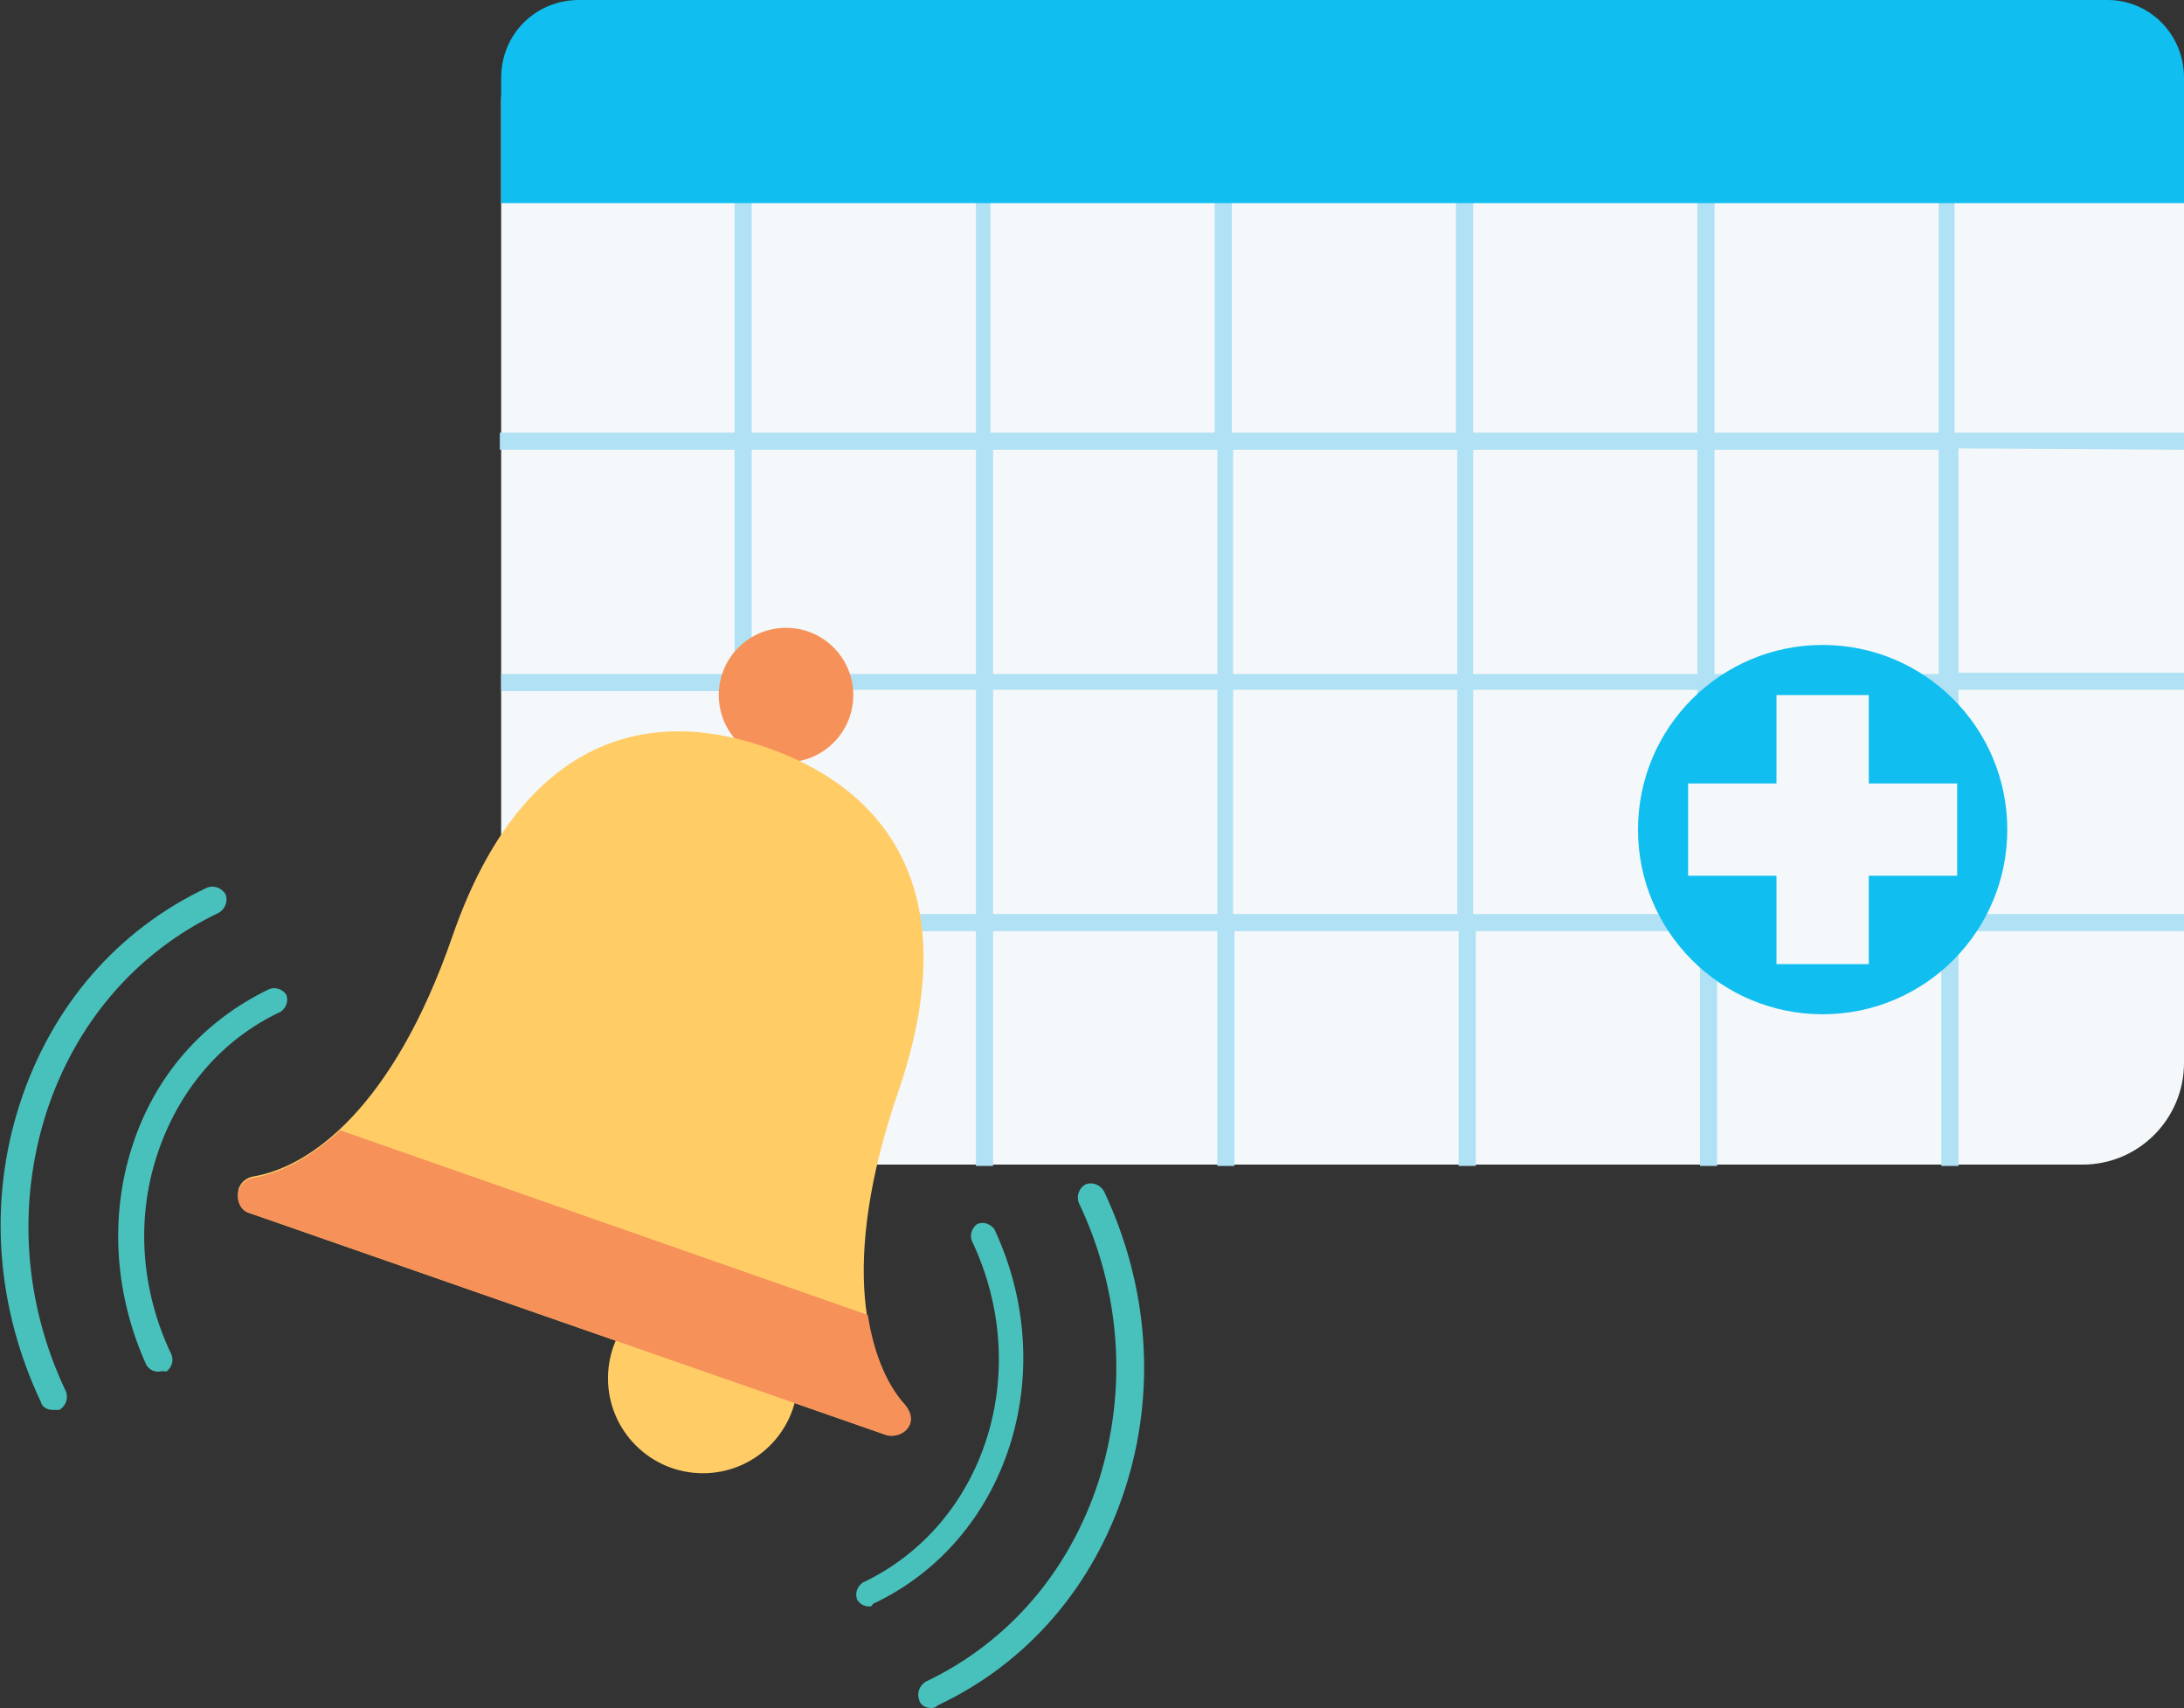
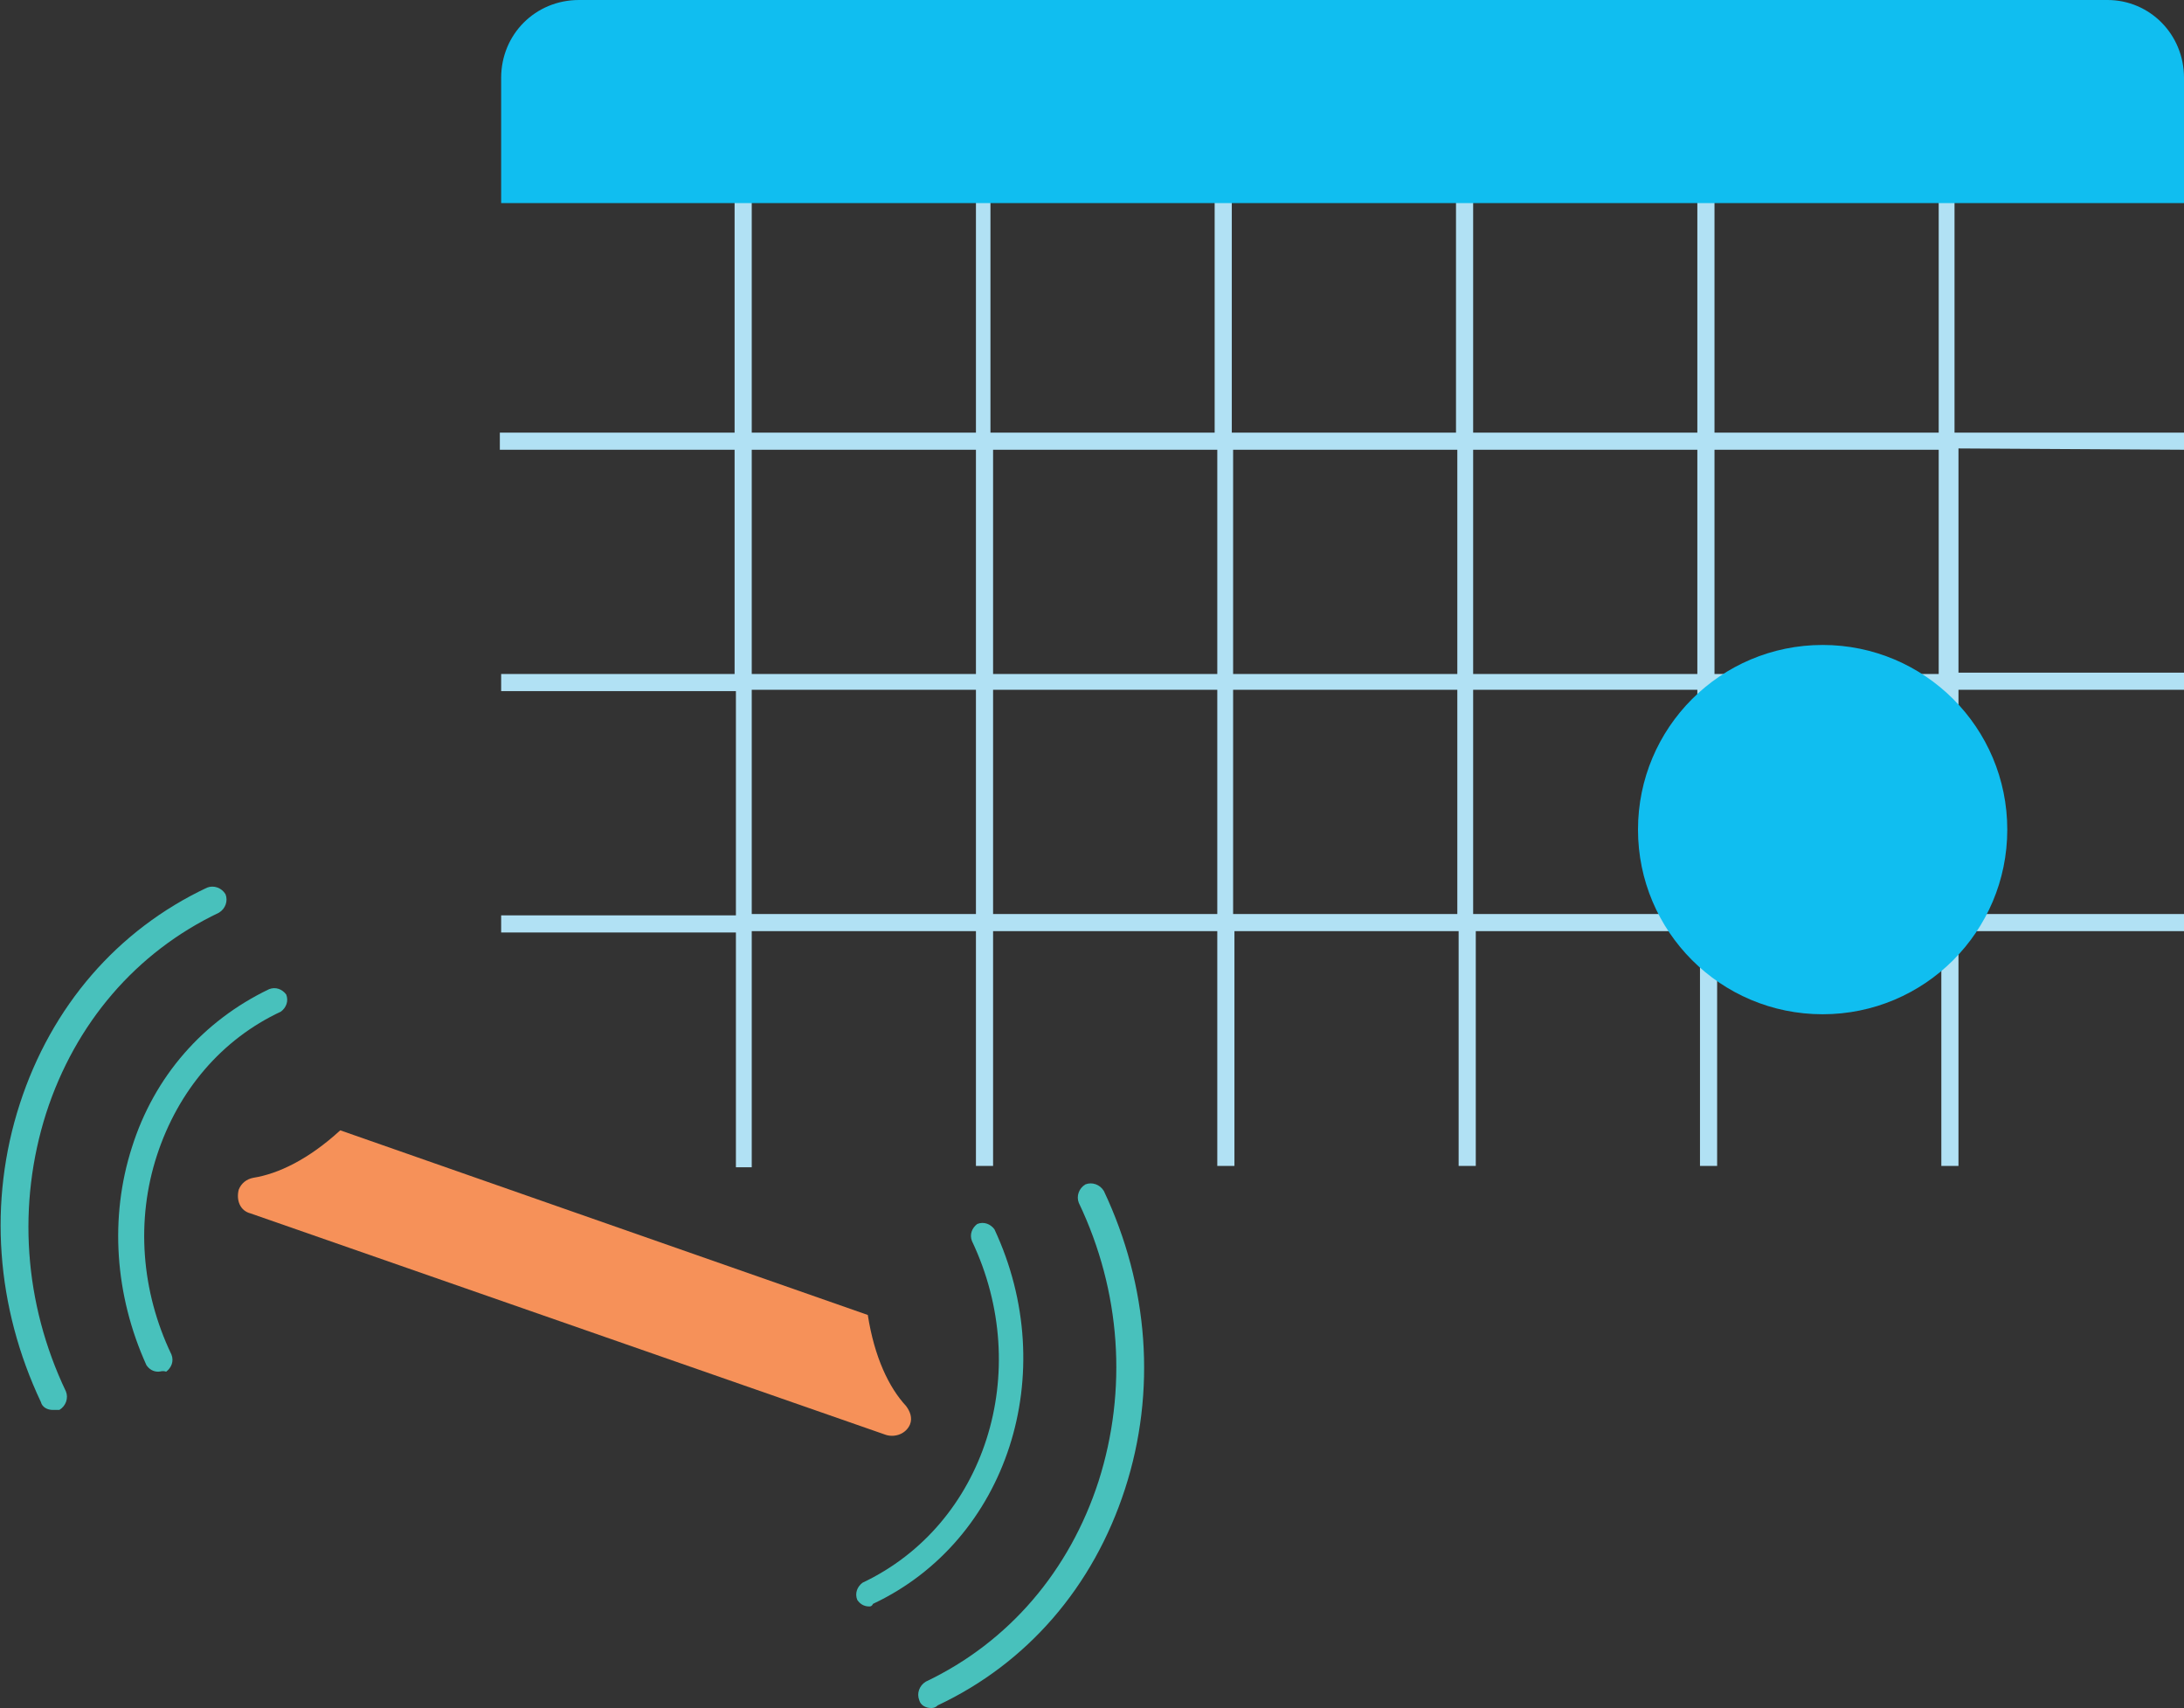
<svg xmlns="http://www.w3.org/2000/svg" version="1.1" x="0px" y="0px" width="165.6px" height="129.5px" viewBox="0 0 165.6 129.5" style="enable-background:new 0 0 165.6 129.5;" xml:space="preserve">
  <rect x="0" y="0" width="165.6" height="129.5" fill="#333333" stroke="none" />
  <style type="text/css">
	.st0{fill:#F4F8FA;}
	.st1{fill:#B1E1F4;}
	.st2{fill:#10BEF0;}
	.st3{fill:#F69159;}
	.st4{fill:#FFCC66;}
	.st5{fill:#48C1BC;}
</style>
  <defs>
</defs>
  <g>
    <g>
-       <path class="st0" d="M157.9,0H45.7C41.5,0,38,3.5,38,7.7v72.9c0,4.3,3.5,7.7,7.7,7.7h112.2c4.3,0,7.7-3.5,7.7-7.7V7.7    C165.6,3.5,162.2,0,157.9,0z" />
      <path class="st1" d="M165.6,34.1v-1.3l-17.4,0V14.9H147v17.9l-17,0V14.9h-1.3v17.9l-17,0V14.9h-1.3v17.9l-17,0V14.9h-1.3v17.9    l-17,0V14.9H74v17.9l-17,0V14.9h-1.3v17.9l-17.8,0v1.3l17.8,0v17H38v1.3h17.8v17H38v1.3h17.8v17.8H57V70.6h17v17.8h1.3V70.6h17    v17.8h1.3V70.6h17v17.8h1.3V70.6h17v17.8h1.3V70.6h17v17.8h1.3V70.6h17.4v-1.3h-17.4v-17h17.4v-1.3h-17.4v-17L165.6,34.1z     M128.7,34.1v17h-17v-17L128.7,34.1z M110.5,34.1v17h-17v-17L110.5,34.1z M92.3,34.1v17h-17v-17L92.3,34.1z M57,34.1l17,0v17H57    V34.1z M57,69.3v-17h17v17H57z M75.3,69.3v-17h17v17H75.3z M93.5,69.3v-17h17v17H93.5z M111.7,69.3v-17h17v17H111.7z M147,69.3    h-17v-17h17V69.3z M147,51.1h-17v-17l17,0V51.1z" />
      <g>
        <path class="st2" d="M159.8,0H43.9C40.6,0,38,2.6,38,5.9v9.5h127.6V5.9C165.6,2.6,163,0,159.8,0z" />
      </g>
    </g>
    <g>
      <circle class="st2" cx="138.2" cy="62.9" r="14" />
-       <path class="st0" d="M148.4,66.4h-6.7v6.7h-7v-6.7h-6.7v-7h6.7v-6.7h7v6.7h6.7V66.4z" />
    </g>
  </g>
  <g>
-     <circle class="st3" cx="59.6" cy="52.7" r="5.1" />
-     <path class="st4" d="M68.9,107.9c0.2-0.5,0-1-0.3-1.4c-2.9-3.2-5-10.6-0.5-23.7c4.8-13.9,0.3-22.5-9.9-26.1s-19.1,0.4-23.9,14.3   c-4.5,13-10.8,17.5-15.1,18.2c-0.5,0.1-0.9,0.4-1.1,0.9l0,0C17.9,91,18.2,91.8,19,92l48.2,16.8C67.8,109,68.6,108.6,68.9,107.9   L68.9,107.9z" />
-     <circle class="st4" cx="53.3" cy="104.5" r="7.2" />
    <path class="st3" d="M19.2,89.3c-0.5,0.1-0.9,0.4-1.1,0.9l0,0C17.9,91,18.2,91.8,19,92l48.2,16.8c0.7,0.2,1.5-0.1,1.8-0.8l0,0   c0.2-0.5,0-1-0.3-1.4c-1.3-1.4-2.4-3.7-2.9-6.9L25.8,85.7C23.4,87.9,21.1,89,19.2,89.3z" />
    <path class="st5" d="M65.9,121.8c-0.4,0-0.7-0.2-0.9-0.5c-0.2-0.5,0-1,0.4-1.3c9.3-4.4,13-16,8.3-25.9c-0.2-0.5,0-1,0.4-1.3   c0.5-0.2,1,0,1.3,0.4c5.1,10.9,1,23.6-9.2,28.4C66.1,121.8,66,121.8,65.9,121.8z" />
    <path class="st5" d="M12,104c-0.4,0-0.7-0.2-0.9-0.5C8.7,98.2,8.3,92.3,10,87c1.7-5.4,5.4-9.6,10.4-12c0.5-0.2,1,0,1.3,0.4   c0.2,0.5,0,1-0.4,1.3c-4.5,2.1-7.8,6-9.4,10.9c-1.6,4.9-1.2,10.3,1.1,15.1c0.2,0.5,0,1-0.4,1.3C12.3,103.9,12.2,104,12,104z" />
    <path class="st5" d="M70.6,129.5c-0.4,0-0.8-0.2-0.9-0.6c-0.2-0.5,0-1.1,0.5-1.4c6.3-3,10.9-8.4,13.1-15.2   c2.2-6.9,1.7-14.4-1.5-21.1c-0.2-0.5,0-1.1,0.5-1.4c0.5-0.2,1.1,0,1.4,0.5c3.4,7.2,4,15.2,1.6,22.6c-2.4,7.4-7.4,13.2-14.2,16.4   C70.9,129.5,70.7,129.5,70.6,129.5z" />
    <path class="st5" d="M4,106.9c-0.4,0-0.8-0.2-0.9-0.6c-3.4-7.2-4-15.2-1.6-22.6c2.4-7.4,7.4-13.2,14.2-16.4c0.5-0.2,1.1,0,1.4,0.5   c0.2,0.5,0,1.1-0.5,1.4c-6.3,3-10.9,8.4-13.1,15.2c-2.2,6.9-1.7,14.4,1.5,21.1c0.2,0.5,0,1.1-0.5,1.4C4.3,106.9,4.1,106.9,4,106.9z   " />
  </g>
</svg>